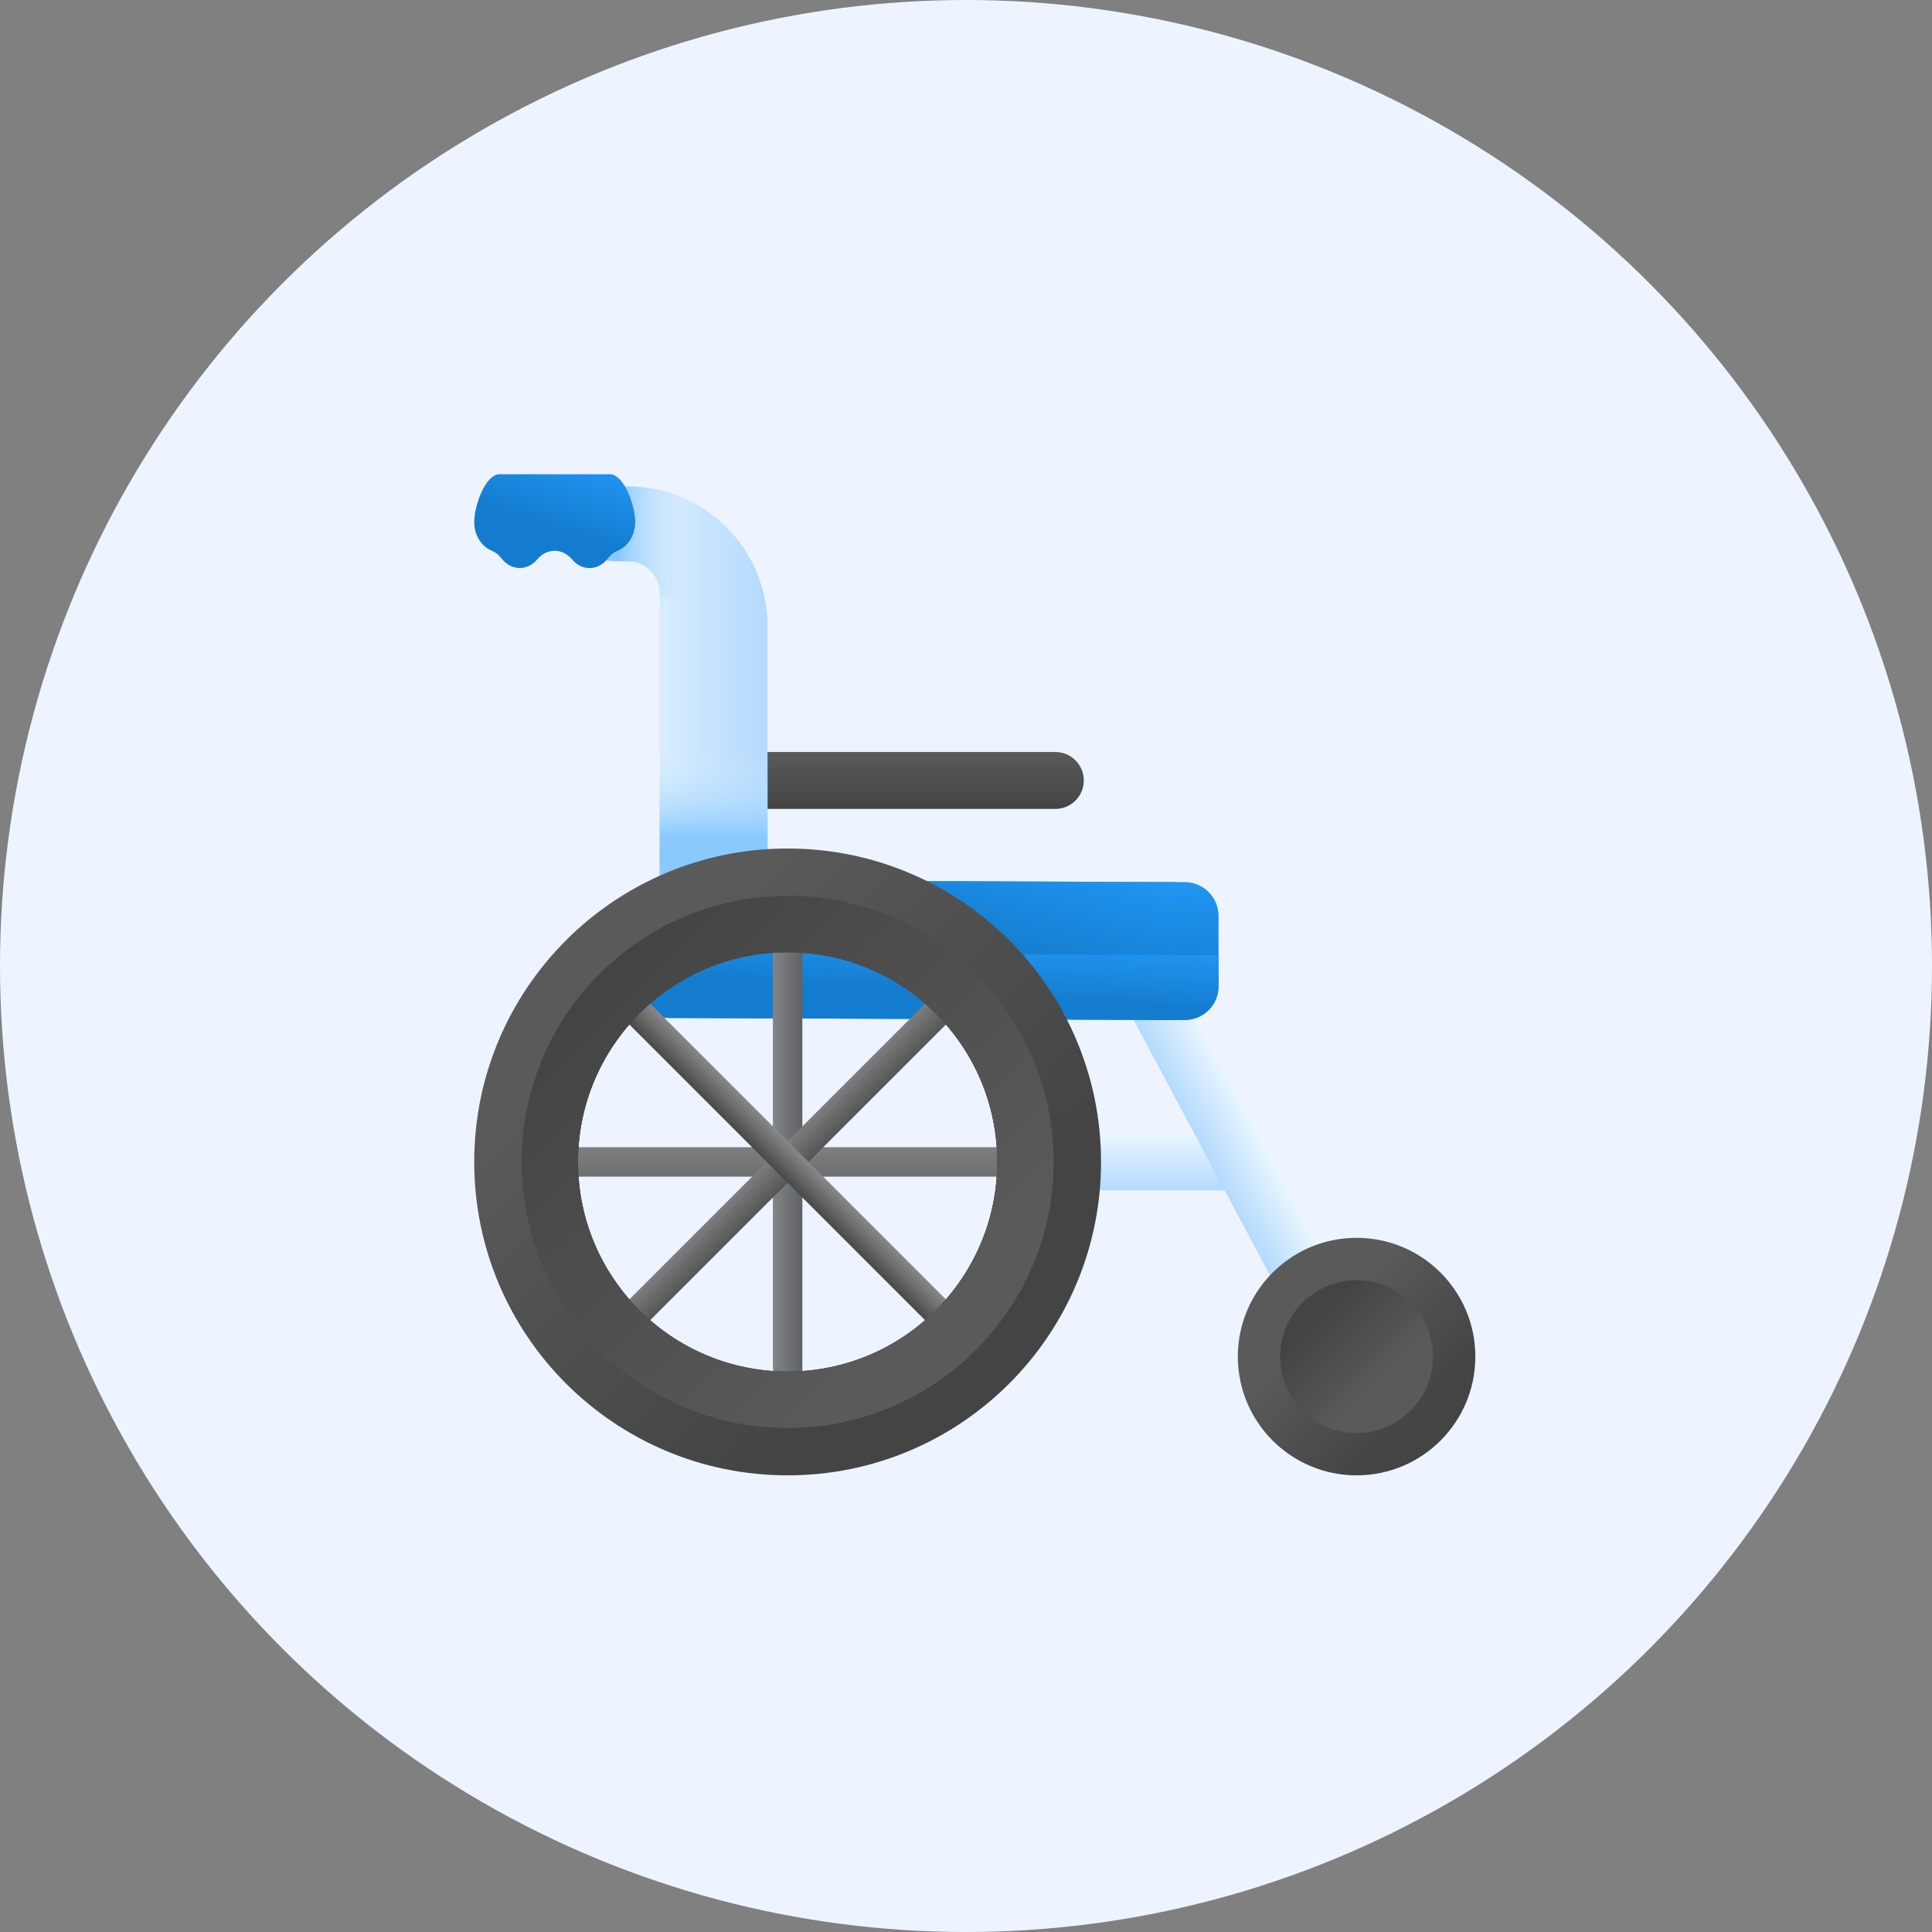
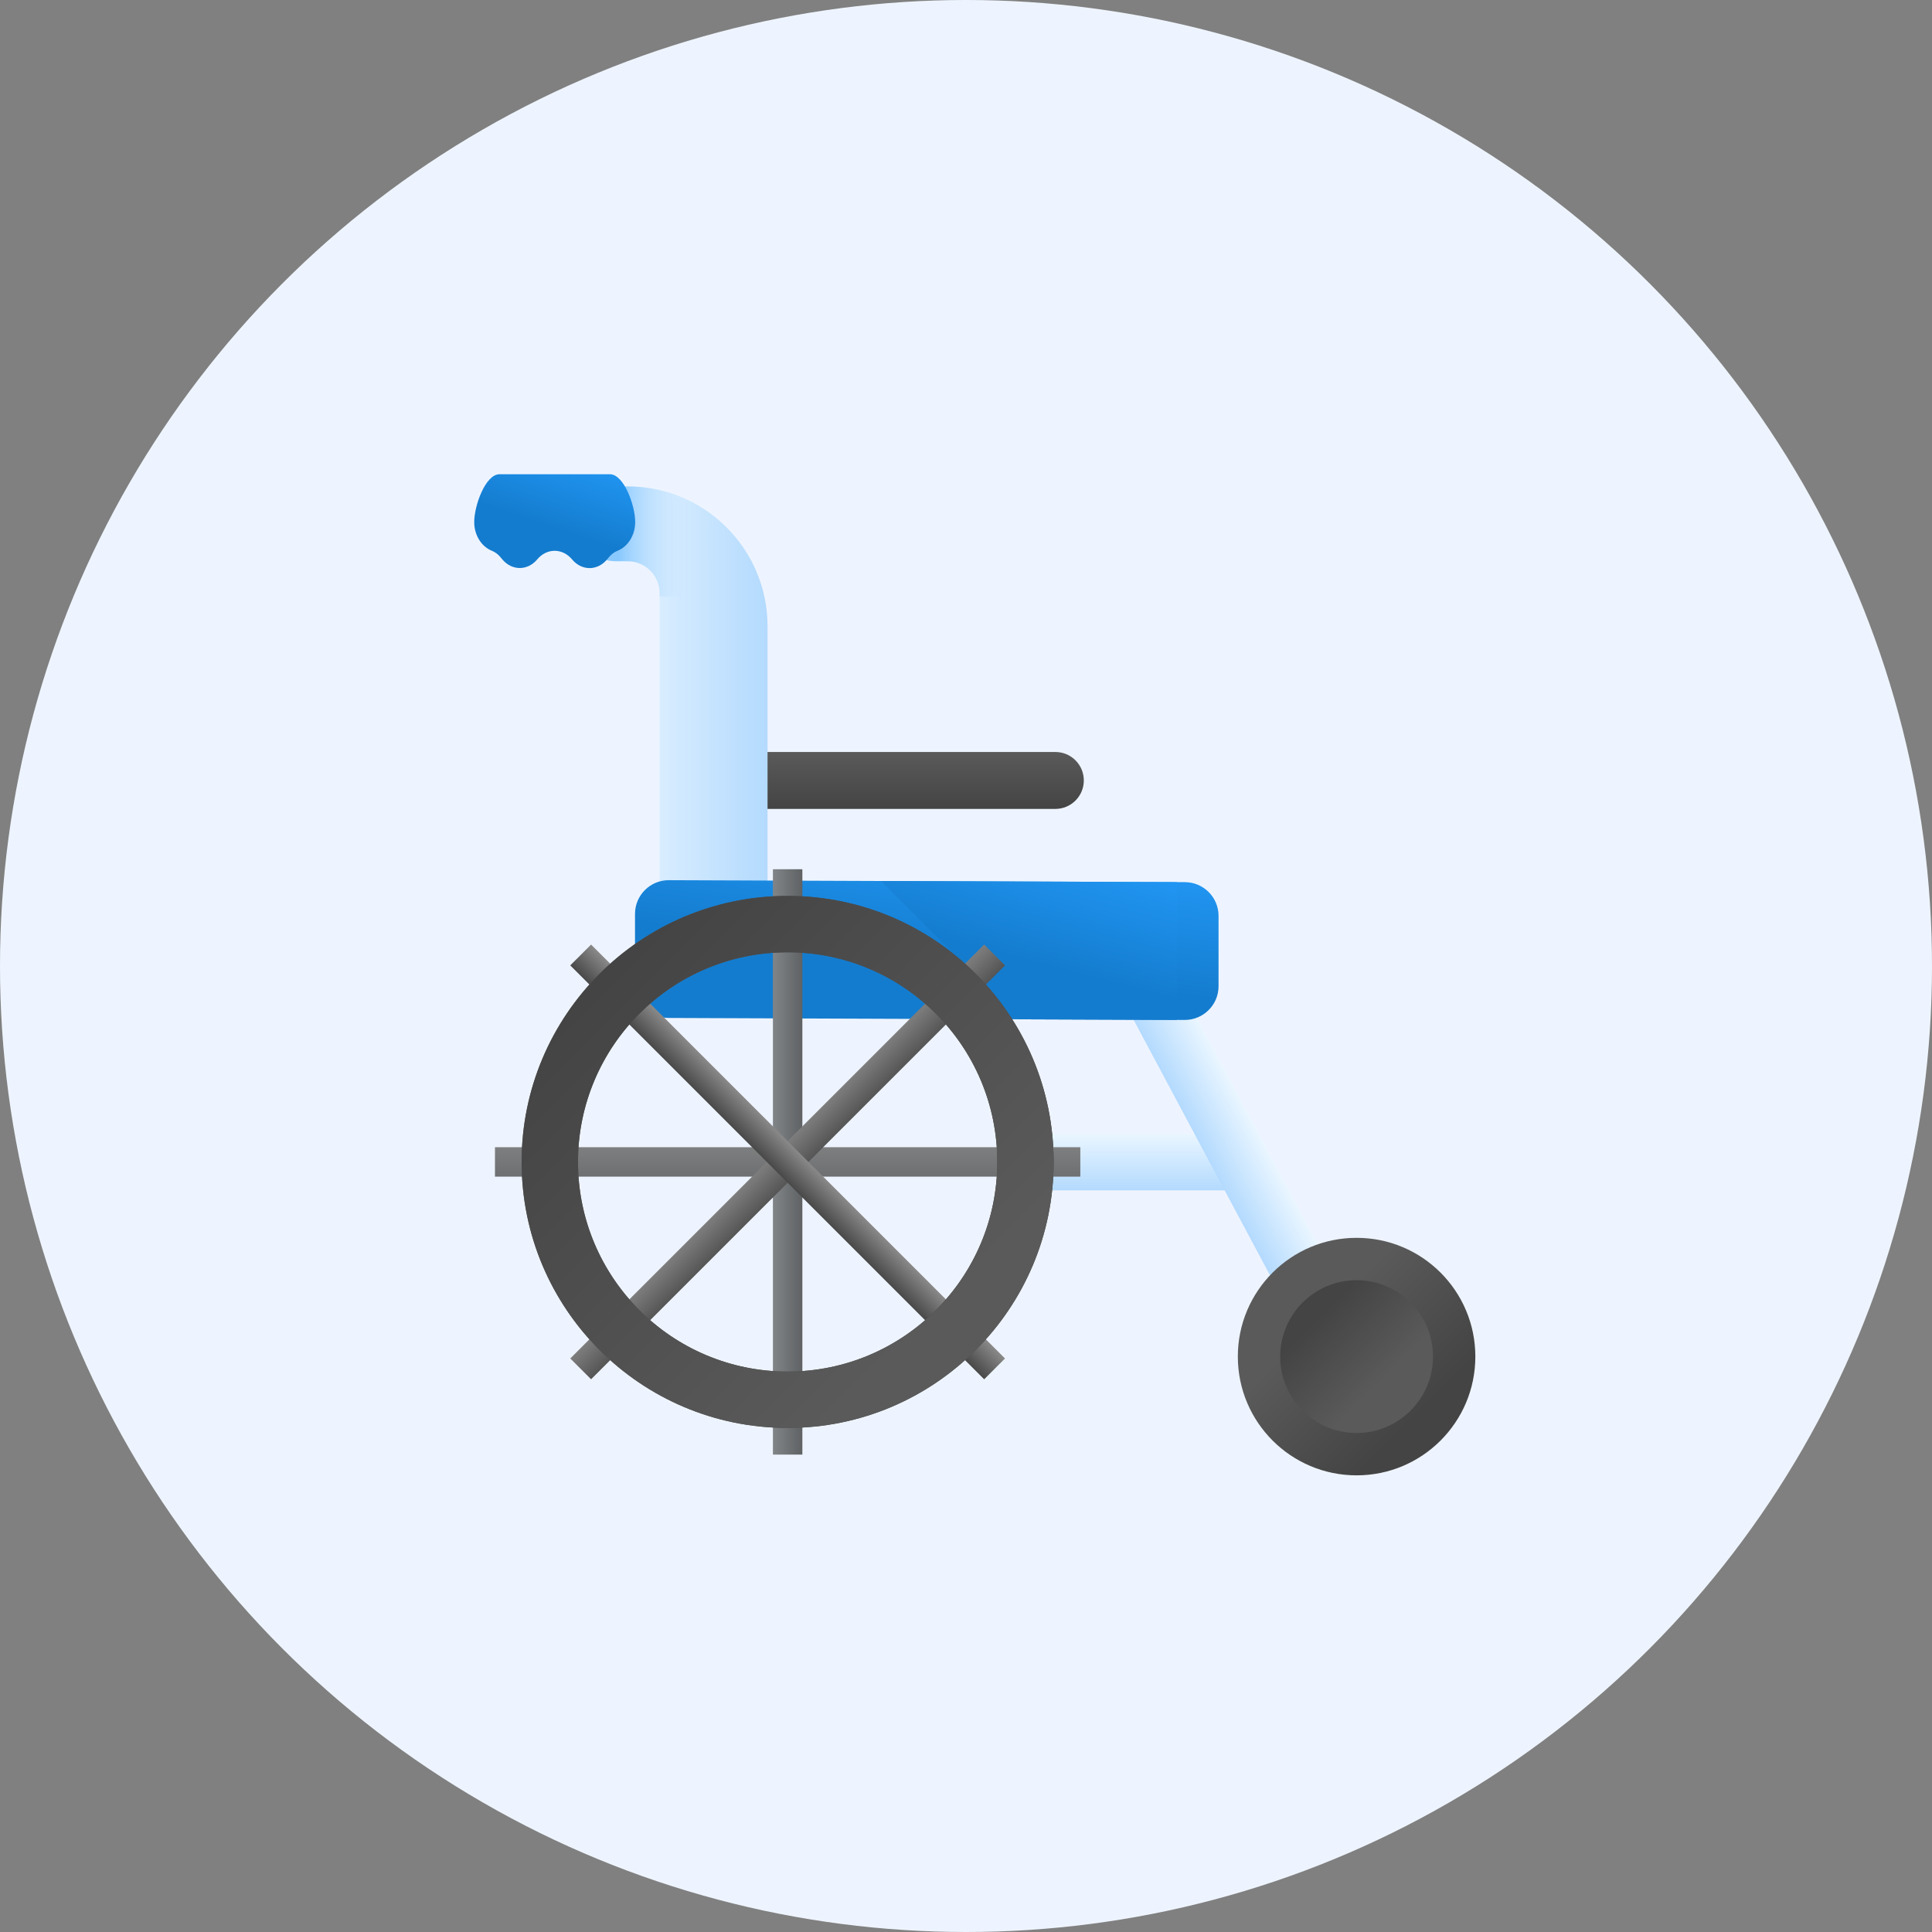
<svg xmlns="http://www.w3.org/2000/svg" width="110" height="110" viewBox="0 0 110 110" fill="none">
  <rect x="0" y="0" width="110" height="110" fill="#808080" stroke="none" />
  <circle cx="55" cy="55" r="55" fill="#EEF4FF" />
  <g clip-path="url(#clip0_6158_14703)">
    <path d="M58.127 67.776V64.535H70.839V67.776H58.127Z" fill="url(#paint0_linear_6158_14703)" />
    <path d="M63.683 56.454L66.542 54.928L77.995 76.378L75.136 77.904L63.683 56.454Z" fill="url(#paint1_linear_6158_14703)" />
    <path d="M41.656 46.056V42.815H60.088C60.983 42.815 61.708 43.54 61.708 44.435C61.708 45.33 60.983 46.056 60.088 46.056H41.656Z" fill="url(#paint2_linear_6158_14703)" />
    <path d="M41.598 54.739H39.657C38.495 54.739 37.554 53.798 37.554 52.637V33.772C37.554 32.769 36.741 31.956 35.738 31.956H35.047C33.87 31.956 32.916 31.002 32.916 29.825C32.916 28.648 33.87 27.694 35.047 27.694H35.738C40.136 27.694 43.701 31.259 43.701 35.656V52.637C43.701 53.798 42.76 54.739 41.598 54.739Z" fill="url(#paint3_linear_6158_14703)" />
    <path d="M43.516 33.951C42.735 30.373 39.55 27.694 35.738 27.694H35.047C33.87 27.694 32.916 28.648 32.916 29.825C32.916 31.002 33.87 31.956 35.047 31.956H35.738C36.741 31.956 37.554 32.769 37.554 33.772V33.952H43.516V33.951Z" fill="url(#paint4_linear_6158_14703)" />
-     <path d="M37.554 41.16V52.637C37.554 53.798 38.496 54.739 39.657 54.739H41.598C42.76 54.739 43.701 53.798 43.701 52.637V41.16H37.554Z" fill="url(#paint5_linear_6158_14703)" />
    <path d="M34.726 27.001C33.009 27 30.156 27 28.439 27.001C27.644 27.001 27 28.775 27 29.723C27 30.471 27.409 31.12 28.004 31.358C28.18 31.428 28.346 31.547 28.486 31.714L28.601 31.851C29.149 32.504 30.038 32.504 30.586 31.851C31.132 31.199 32.018 31.197 32.567 31.846L32.579 31.86C33.128 32.509 34.013 32.507 34.56 31.855L34.678 31.714C34.819 31.547 34.984 31.428 35.16 31.358C35.755 31.12 36.165 30.471 36.165 29.723C36.165 28.775 35.521 27.001 34.726 27.001Z" fill="url(#paint6_linear_6158_14703)" />
    <path d="M67.459 58.071L38.075 57.958C37.015 57.958 36.155 57.099 36.155 56.038V52.035C36.155 50.974 37.015 50.114 38.075 50.114L67.459 50.226C68.519 50.226 69.379 51.086 69.379 52.147V56.15C69.379 57.211 68.519 58.071 67.459 58.071Z" fill="url(#paint7_linear_6158_14703)" />
    <path d="M67.012 58.069V50.225L50.16 50.16L58.034 58.035L67.012 58.069Z" fill="url(#paint8_linear_6158_14703)" />
-     <path d="M36.155 54.27V56.038C36.155 57.099 37.015 57.958 38.075 57.958L67.459 58.071C68.519 58.071 69.379 57.211 69.379 56.15V54.382L36.155 54.27Z" fill="url(#paint9_linear_6158_14703)" />
    <path d="M44.006 49.491H45.683V82.819H44.006V49.491Z" fill="url(#paint10_linear_6158_14703)" />
    <path d="M28.181 65.317H61.509V66.993H28.181V65.317Z" fill="url(#paint11_linear_6158_14703)" />
    <path d="M33.654 78.531L32.469 77.346L56.035 53.779L57.221 54.965L33.654 78.531Z" fill="url(#paint12_linear_6158_14703)" />
    <path d="M32.469 54.965L33.654 53.779L57.221 77.346L56.035 78.531L32.469 54.965Z" fill="url(#paint13_linear_6158_14703)" />
-     <path d="M44.845 48.31C34.989 48.31 27 56.3 27 66.155C27 76.011 34.989 84 44.845 84C54.7 84 62.689 76.011 62.689 66.155C62.689 56.3 54.7 48.31 44.845 48.31ZM44.845 78.091C38.253 78.091 32.909 72.747 32.909 66.155C32.909 59.563 38.253 54.219 44.845 54.219C51.436 54.219 56.781 59.563 56.781 66.155C56.781 72.747 51.436 78.091 44.845 78.091Z" fill="url(#paint14_linear_6158_14703)" />
    <path d="M44.845 51.01C36.48 51.01 29.699 57.79 29.699 66.155C29.699 74.52 36.48 81.301 44.845 81.301C53.21 81.301 59.991 74.52 59.991 66.155C59.991 57.79 53.21 51.01 44.845 51.01ZM44.845 78.091C38.253 78.091 32.909 72.747 32.909 66.155C32.909 59.563 38.253 54.219 44.845 54.219C51.437 54.219 56.781 59.563 56.781 66.155C56.781 72.747 51.437 78.091 44.845 78.091Z" fill="url(#paint15_linear_6158_14703)" />
    <path d="M44.845 51.01C36.48 51.01 29.699 57.79 29.699 66.155C29.699 74.52 36.48 81.301 44.845 81.301C53.21 81.301 59.991 74.52 59.991 66.155C59.991 57.79 53.21 51.01 44.845 51.01ZM44.845 78.091C38.253 78.091 32.909 72.747 32.909 66.155C32.909 59.563 38.253 54.219 44.845 54.219C51.437 54.219 56.781 59.563 56.781 66.155C56.781 72.747 51.437 78.091 44.845 78.091Z" fill="url(#paint16_linear_6158_14703)" />
    <path d="M77.238 84C80.973 84 84 80.973 84 77.238C84 73.504 80.973 70.477 77.238 70.477C73.504 70.477 70.477 73.504 70.477 77.238C70.477 80.973 73.504 84 77.238 84Z" fill="url(#paint17_linear_6158_14703)" />
    <path d="M77.238 81.588C79.64 81.588 81.588 79.64 81.588 77.238C81.588 74.836 79.64 72.889 77.238 72.889C74.836 72.889 72.889 74.836 72.889 77.238C72.889 79.64 74.836 81.588 77.238 81.588Z" fill="url(#paint18_linear_6158_14703)" />
  </g>
  <defs>
    <linearGradient id="paint0_linear_6158_14703" x1="64.483" y1="64.535" x2="64.483" y2="67.776" gradientUnits="userSpaceOnUse">
      <stop stop-color="#EAF6FF" />
      <stop offset="1" stop-color="#B3DAFE" />
    </linearGradient>
    <linearGradient id="paint1_linear_6158_14703" x1="72.268" y1="65.661" x2="69.41" y2="67.188" gradientUnits="userSpaceOnUse">
      <stop stop-color="#EAF6FF" />
      <stop offset="1" stop-color="#B3DAFE" />
    </linearGradient>
    <linearGradient id="paint2_linear_6158_14703" x1="51.682" y1="42.815" x2="51.682" y2="46.056" gradientUnits="userSpaceOnUse">
      <stop stop-color="#5A5A5A" />
      <stop offset="1" stop-color="#444444" />
    </linearGradient>
    <linearGradient id="paint3_linear_6158_14703" x1="34.6" y1="41.217" x2="43.729" y2="41.217" gradientUnits="userSpaceOnUse">
      <stop stop-color="#EAF6FF" />
      <stop offset="1" stop-color="#B3DAFE" />
    </linearGradient>
    <linearGradient id="paint4_linear_6158_14703" x1="39.518" y1="30.823" x2="35.253" y2="30.823" gradientUnits="userSpaceOnUse">
      <stop stop-color="#D8ECFE" stop-opacity="0" />
      <stop offset="0.787" stop-color="#9BD1FE" stop-opacity="0.787" />
      <stop offset="1" stop-color="#8AC9FE" />
    </linearGradient>
    <linearGradient id="paint5_linear_6158_14703" x1="40.628" y1="42.949" x2="40.628" y2="47.664" gradientUnits="userSpaceOnUse">
      <stop stop-color="#D8ECFE" stop-opacity="0" />
      <stop offset="0.787" stop-color="#9BD1FE" stop-opacity="0.787" />
      <stop offset="1" stop-color="#8AC9FE" />
    </linearGradient>
    <linearGradient id="paint6_linear_6158_14703" x1="36.165" y1="27" x2="34.806" y2="31.15" gradientUnits="userSpaceOnUse">
      <stop stop-color="#2196F3" />
      <stop offset="1" stop-color="#147CCE" />
    </linearGradient>
    <linearGradient id="paint7_linear_6158_14703" x1="69.379" y1="50.114" x2="68.476" y2="56.833" gradientUnits="userSpaceOnUse">
      <stop stop-color="#2196F3" />
      <stop offset="1" stop-color="#147CCE" />
    </linearGradient>
    <linearGradient id="paint8_linear_6158_14703" x1="67.012" y1="50.16" x2="65.337" y2="56.518" gradientUnits="userSpaceOnUse">
      <stop stop-color="#2196F3" />
      <stop offset="1" stop-color="#147CCE" />
    </linearGradient>
    <linearGradient id="paint9_linear_6158_14703" x1="69.379" y1="54.27" x2="69.17" y2="57.524" gradientUnits="userSpaceOnUse">
      <stop stop-color="#2196F3" />
      <stop offset="1" stop-color="#147CCE" />
    </linearGradient>
    <linearGradient id="paint10_linear_6158_14703" x1="42.721" y1="66.155" x2="47.053" y2="66.155" gradientUnits="userSpaceOnUse">
      <stop stop-color="#9CA0A3" />
      <stop offset="1" stop-color="#434546" />
    </linearGradient>
    <linearGradient id="paint11_linear_6158_14703" x1="44.845" y1="64.032" x2="44.845" y2="68.364" gradientUnits="userSpaceOnUse">
      <stop stop-color="#8A8A8A" />
      <stop offset="1" stop-color="#606365" />
    </linearGradient>
    <linearGradient id="paint12_linear_6158_14703" x1="43.345" y1="64.646" x2="46.408" y2="67.709" gradientUnits="userSpaceOnUse">
      <stop stop-color="#9C9C9C" />
      <stop offset="1" stop-color="#353535" />
    </linearGradient>
    <linearGradient id="paint13_linear_6158_14703" x1="46.354" y1="64.652" x2="43.291" y2="67.715" gradientUnits="userSpaceOnUse">
      <stop stop-color="#BBBBBB" />
      <stop offset="1" stop-color="#141414" />
    </linearGradient>
    <linearGradient id="paint14_linear_6158_14703" x1="35.149" y1="56.459" x2="52.366" y2="73.676" gradientUnits="userSpaceOnUse">
      <stop stop-color="#5A5A5A" />
      <stop offset="1" stop-color="#444444" />
    </linearGradient>
    <linearGradient id="paint15_linear_6158_14703" x1="29.699" y1="66.155" x2="59.991" y2="66.155" gradientUnits="userSpaceOnUse">
      <stop stop-color="#5A5A5A" />
      <stop offset="1" stop-color="#444444" />
    </linearGradient>
    <linearGradient id="paint16_linear_6158_14703" x1="53.433" y1="74.743" x2="34.402" y2="55.712" gradientUnits="userSpaceOnUse">
      <stop stop-color="#5A5A5A" />
      <stop offset="1" stop-color="#444444" />
    </linearGradient>
    <linearGradient id="paint17_linear_6158_14703" x1="75.059" y1="75.059" x2="80.647" y2="80.647" gradientUnits="userSpaceOnUse">
      <stop stop-color="#5A5A5A" />
      <stop offset="1" stop-color="#444444" />
    </linearGradient>
    <linearGradient id="paint18_linear_6158_14703" x1="78.64" y1="78.64" x2="75.046" y2="75.046" gradientUnits="userSpaceOnUse">
      <stop stop-color="#5A5A5A" />
      <stop offset="1" stop-color="#444444" />
    </linearGradient>
    <clipPath id="clip0_6158_14703">
      <rect width="57" height="57" fill="white" transform="translate(27 27)" />
    </clipPath>
  </defs>
</svg>